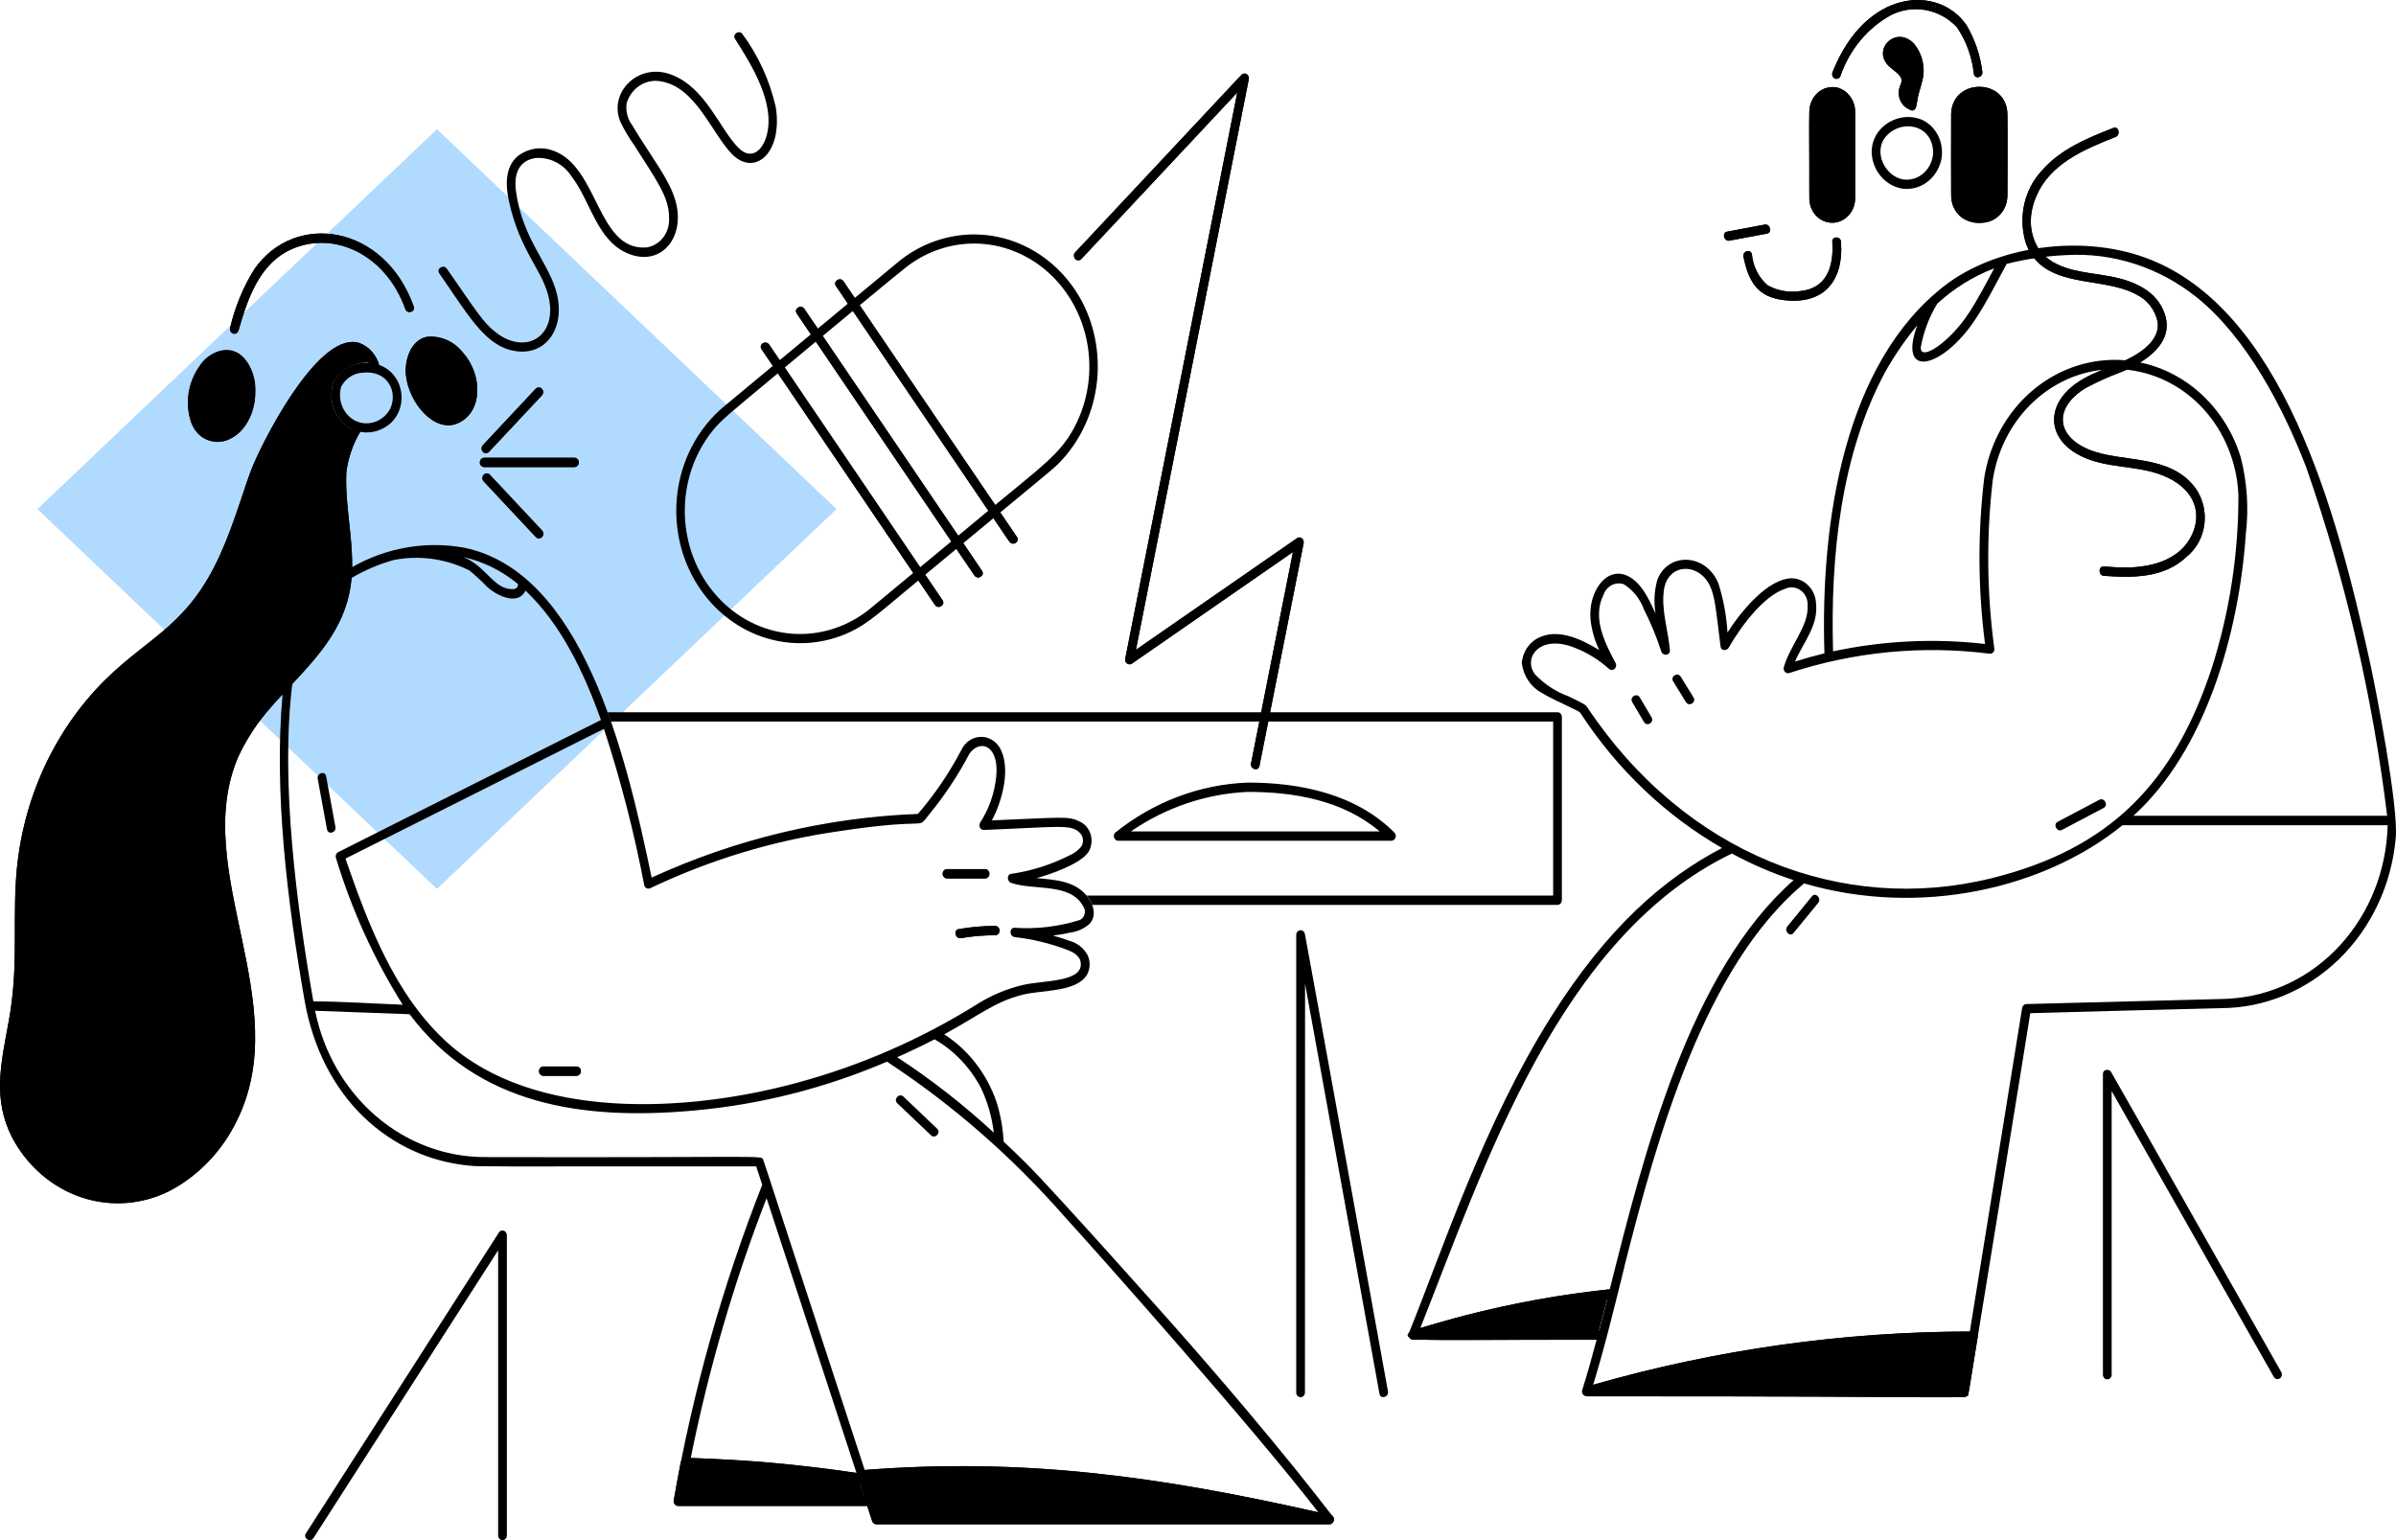
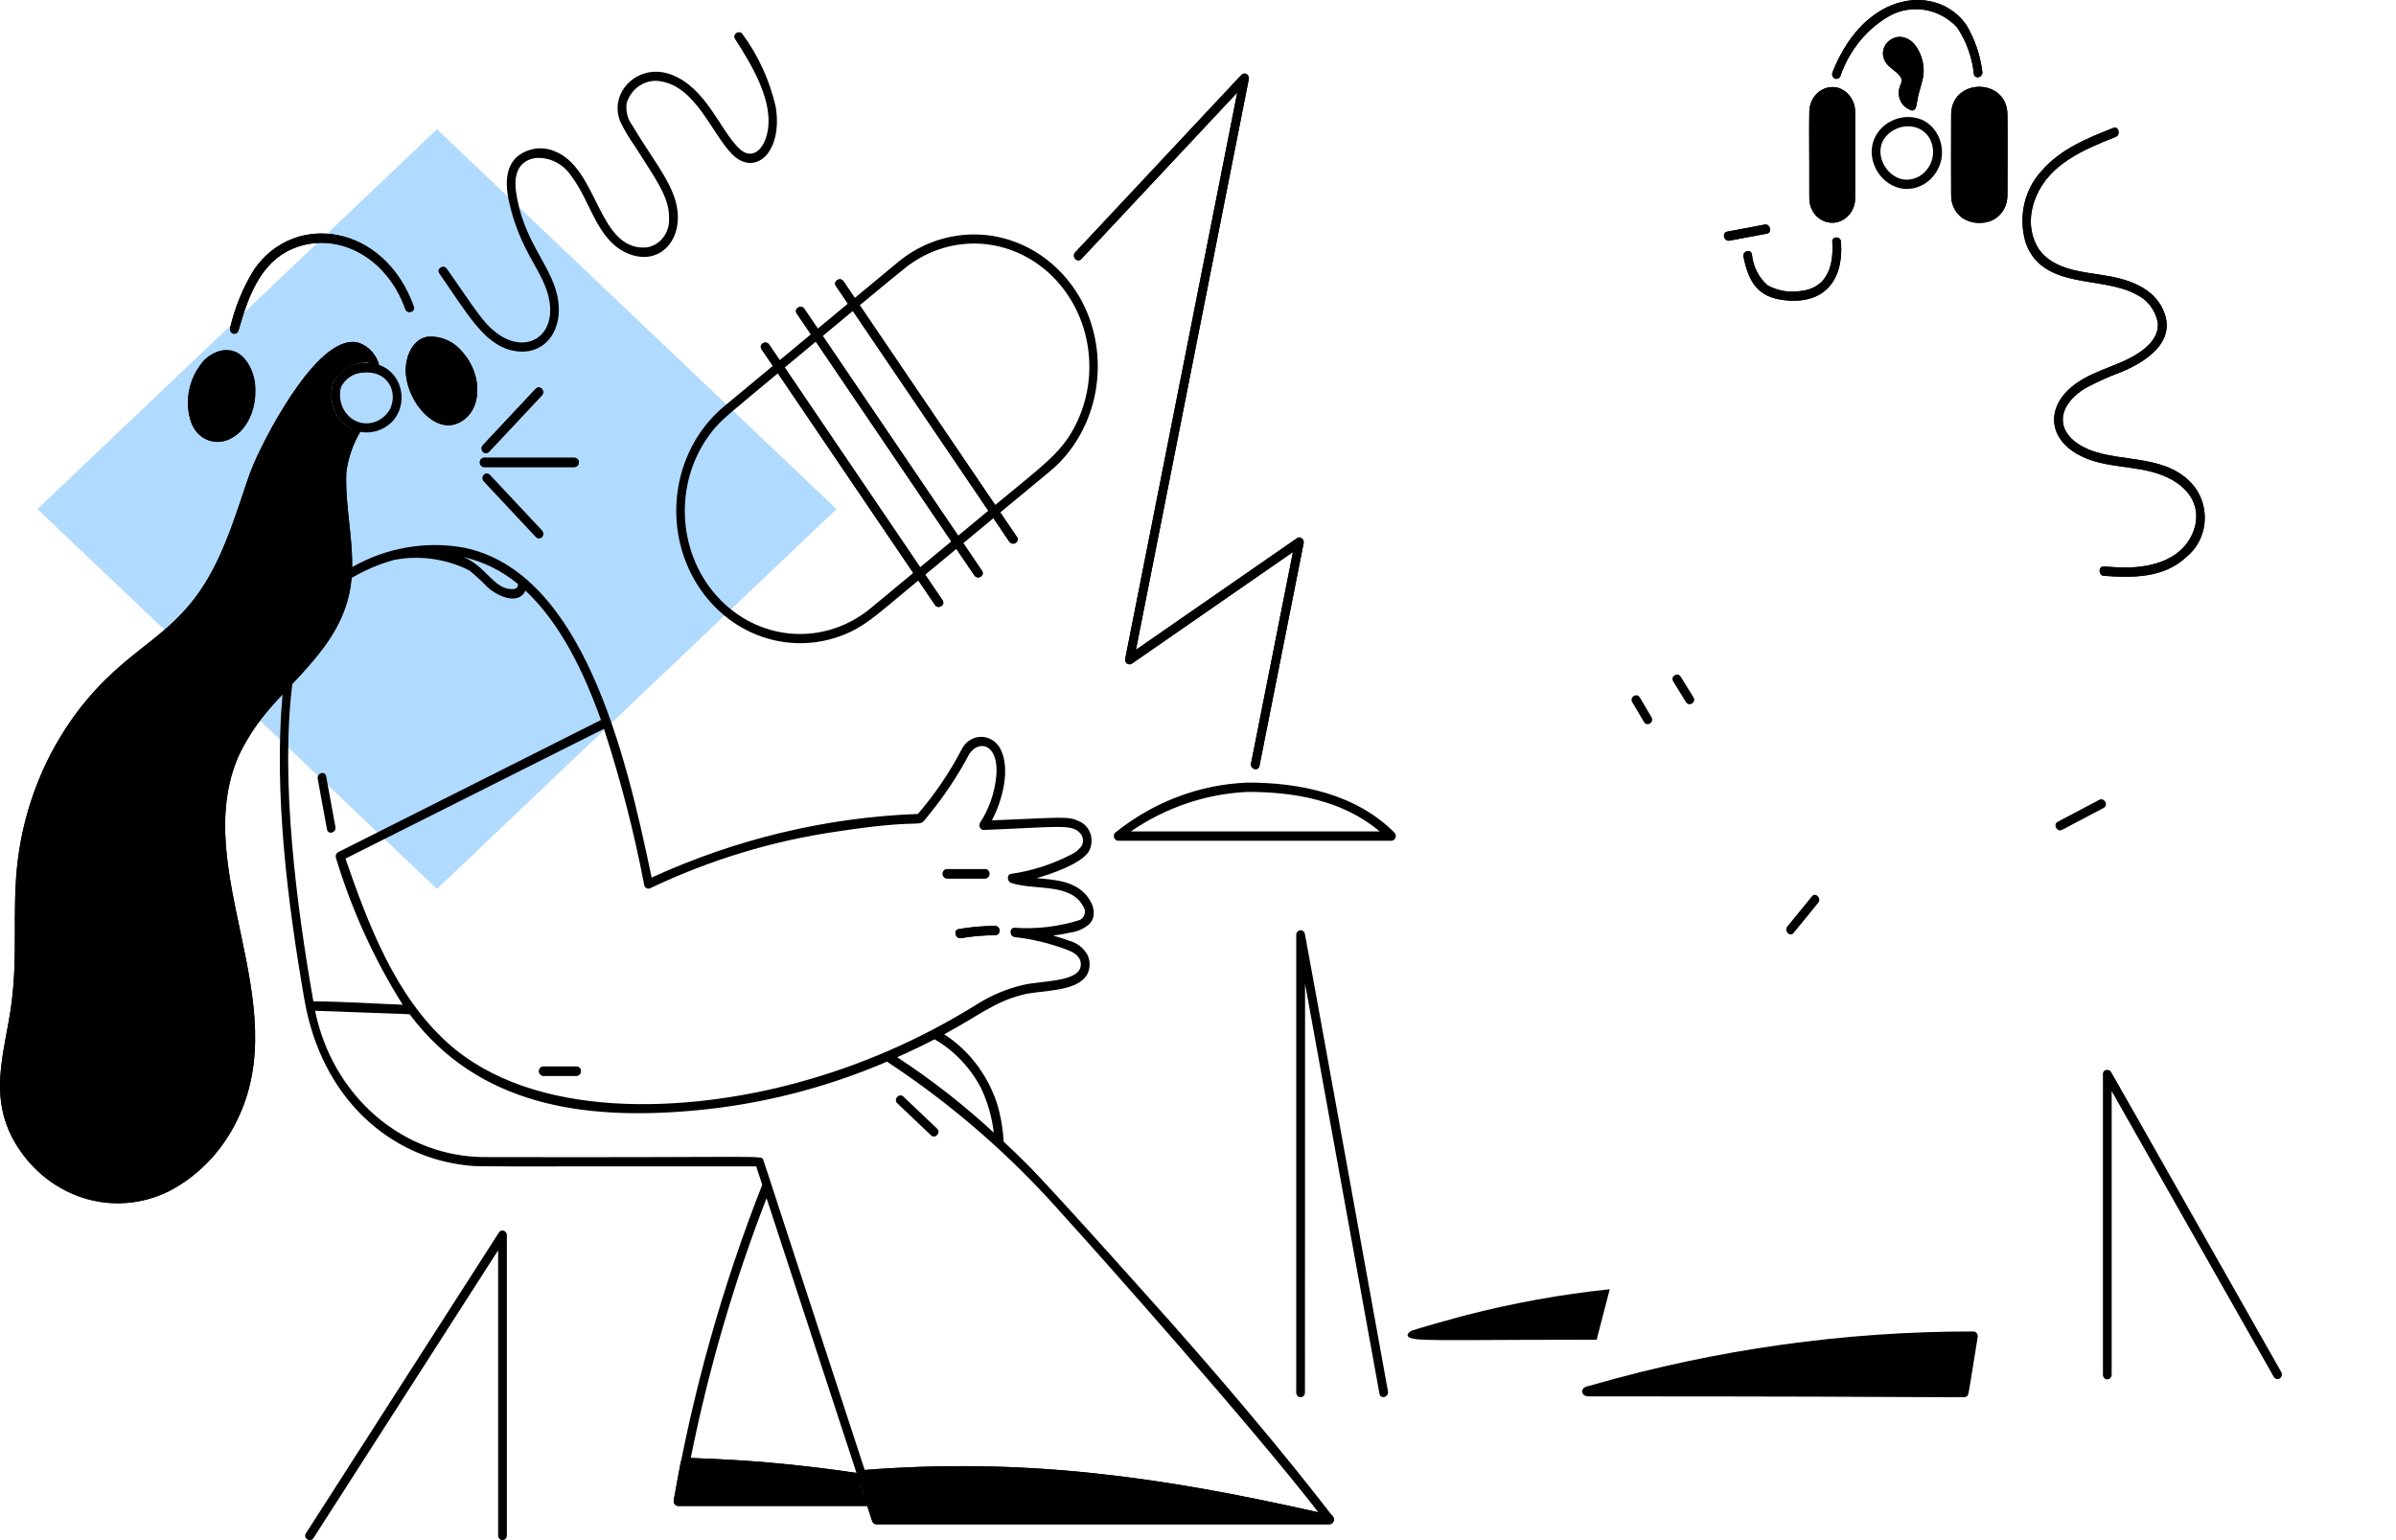
<svg xmlns="http://www.w3.org/2000/svg" width="280.0" height="180.0" viewBox="0.0 0.0 280.0 180.0" fill="none">
  <path d="M4.373 59.498L51.063 15.104L97.753 59.498L51.063 103.892L4.373 59.498Z" fill="#B1DAFF" />
  <path d="M146.196 89.214C146.06 89.899 147.045 90.192 147.181 89.504L152.34 63.494C152.364 63.39 152.359 63.281 152.325 63.18C152.291 63.079 152.232 62.991 152.153 62.926C152.073 62.861 151.977 62.821 151.877 62.813C151.778 62.805 151.678 62.827 151.59 62.879L132.744 75.942L145.932 9.272C145.959 9.157 145.95 9.036 145.906 8.927C145.863 8.818 145.788 8.727 145.692 8.668C145.596 8.608 145.484 8.583 145.375 8.596C145.264 8.61 145.161 8.661 145.08 8.742L125.649 29.492C125.553 29.594 125.499 29.732 125.499 29.877C125.499 30.021 125.552 30.16 125.648 30.262C125.744 30.364 125.873 30.422 126.009 30.422C126.144 30.422 126.274 30.365 126.37 30.263L144.586 10.813L131.498 76.96C131.474 77.064 131.479 77.173 131.512 77.274C131.545 77.375 131.605 77.464 131.684 77.529C131.763 77.594 131.859 77.633 131.959 77.642C132.059 77.65 132.159 77.627 132.247 77.576L151.092 64.515L146.196 89.214Z" fill="black" />
  <path d="M89.879 40.267C89.497 39.705 88.611 40.248 88.995 40.818L109.257 70.695C109.641 71.258 110.525 70.715 110.142 70.145L89.879 40.267Z" fill="black" />
  <path d="M93.99 36.088C93.61 35.526 92.722 36.069 93.106 36.639L113.87 67.254C114.252 67.816 115.137 67.273 114.754 66.703L93.99 36.088Z" fill="black" />
  <path d="M98.57 32.88C98.189 32.317 97.303 32.86 97.686 33.429L117.95 63.302C118.332 63.864 119.218 63.321 118.835 62.751L98.57 32.88Z" fill="black" />
  <path d="M214.716 10.239C214.322 10.15 213.915 10.155 213.523 10.254C213.132 10.354 212.767 10.545 212.453 10.814C212.139 11.083 211.885 11.424 211.71 11.81C211.535 12.197 211.443 12.621 211.44 13.05C211.399 15.18 211.44 17.315 211.44 19.447C211.44 23.142 211.361 23.633 211.703 24.407C211.969 25 212.42 25.477 212.978 25.756C213.535 26.036 214.166 26.102 214.764 25.943C215.363 25.784 215.89 25.409 216.26 24.883C216.629 24.356 216.818 23.71 216.793 23.052V13.282C216.834 12.595 216.648 11.915 216.269 11.36C215.889 10.804 215.341 10.408 214.716 10.239Z" fill="black" />
  <path d="M234.588 13.339C234.507 9.065 228.092 9.089 228.011 13.339C227.989 14.576 228.011 22.698 228.011 22.86C228.092 27.11 234.563 27.152 234.588 22.78C234.593 21.839 234.629 15.544 234.588 13.339Z" fill="black" />
  <path d="M230.667 8.643C230.799 9.329 231.784 9.039 231.651 8.353C231.407 6.428 230.777 4.582 229.806 2.939C226.524 -1.825 218.034 -1.329 214.172 8.393C214.108 8.518 214.09 8.666 214.124 8.804C214.158 8.943 214.241 9.062 214.354 9.139C214.471 9.211 214.611 9.231 214.741 9.194C214.872 9.158 214.984 9.068 215.053 8.943C216.111 5.826 218.239 3.255 221.005 1.749C222.267 1.123 223.678 0.923 225.05 1.176C226.421 1.43 227.687 2.123 228.679 3.166C229.776 4.776 230.46 6.664 230.667 8.643Z" fill="black" />
  <path d="M223.646 5.077C221.682 3.055 218.998 5.454 220.463 7.422C220.905 8.021 221.62 8.316 222.051 8.922C222.379 9.395 222.175 9.683 222.001 10.161C221.83 10.671 221.852 11.232 222.064 11.723C222.276 12.215 222.661 12.598 223.136 12.789C223.196 12.842 223.267 12.879 223.342 12.896C223.419 12.913 223.498 12.91 223.572 12.887C223.647 12.865 223.716 12.823 223.772 12.766C223.828 12.709 223.871 12.638 223.896 12.56C223.974 12.363 224.01 11.872 224.191 11.038C224.431 10.286 224.629 9.518 224.781 8.74C224.841 8.079 224.772 7.411 224.576 6.781C224.38 6.15 224.063 5.57 223.646 5.077Z" fill="black" />
  <path d="M171.23 153.733C170.658 153.879 165.095 155.389 164.819 155.603C164.001 156.232 164.856 156.481 165.869 156.547C168.089 156.704 173.665 156.575 186.586 156.575C186.684 156.212 188.023 151.049 188.117 150.675C182.429 151.273 176.786 152.294 171.23 153.733Z" fill="black" />
  <path d="M208.441 35.073C212.923 35.623 215.462 33.09 215.143 28.273C215.097 27.577 214.075 27.572 214.121 28.273C214.327 31.375 213.325 33.715 210.403 34.016C209.091 34.227 207.751 33.993 206.571 33.348C206.055 32.905 205.626 32.357 205.31 31.736C204.995 31.114 204.797 30.432 204.731 29.728C204.584 29.044 203.605 29.333 203.746 30.018C204.374 33.089 205.495 34.711 208.441 35.073Z" fill="black" />
  <path d="M206.225 26.248L201.833 27.073C201.188 27.194 201.462 28.245 202.106 28.124L206.496 27.299C207.141 27.178 206.869 26.127 206.225 26.248Z" fill="black" />
  <path d="M249.684 34.434C250.307 34.727 250.857 35.174 251.287 35.738C251.718 36.303 252.017 36.968 252.159 37.679C252.352 39.411 250.86 40.689 249.598 41.457C247.03 43.018 243.949 43.412 241.704 45.566C239.082 48.084 239.532 51.56 243.299 53.352C246.248 54.756 249.579 54.358 252.586 55.502C256.173 56.865 257.182 59.476 256.419 61.817C255.269 65.347 251.554 66.32 248.432 66.323C247.57 66.323 246.709 66.269 245.85 66.206C245.194 66.157 245.197 67.248 245.85 67.295C249.149 67.541 252.868 67.585 255.497 65.092C256.069 64.636 256.551 64.062 256.913 63.405C257.274 62.747 257.51 62.019 257.604 61.263C257.698 60.508 257.651 59.739 257.464 59.004C257.277 58.268 256.952 57.579 256.513 56.978C253.446 52.964 247.931 54.145 244.075 52.526C240.219 50.907 240.033 47.62 243.699 45.365C245.245 44.553 246.836 43.839 248.462 43.229C251.287 41.934 254.02 39.807 252.971 36.69C252.038 33.919 249.253 32.827 246.78 32.335C243.815 31.744 240.027 31.788 238.186 28.987C237.665 28.102 237.369 27.089 237.323 26.046C237.276 25.003 237.484 23.964 237.923 23.031C239.502 19.142 243.574 17.447 247.238 15.999C247.848 15.758 247.585 14.706 246.967 14.95C243.972 16.131 240.805 17.398 238.588 19.967C237.481 21.144 236.74 22.656 236.464 24.298C236.19 25.94 236.395 27.633 237.052 29.146C239.434 33.803 245.795 32.262 249.684 34.434Z" fill="black" />
  <path d="M230.617 155.613C215.609 155.595 200.665 157.688 186.168 161.84C185.812 161.942 185.56 161.997 185.378 162.057C184.681 162.269 184.706 163.196 185.658 163.198C231.296 163.198 229.426 163.415 229.782 163.222C230.086 163.064 229.947 163.483 231.109 156.296C231.127 156.216 231.128 156.133 231.112 156.051C231.096 155.971 231.063 155.895 231.016 155.829C230.969 155.764 230.908 155.711 230.839 155.673C230.77 155.635 230.695 155.615 230.617 155.613Z" fill="black" />
  <path d="M100.09 172.145C95.579 171.489 91.052 170.968 86.503 170.674C86.127 170.65 80.24 170.305 79.883 170.408C79.527 170.51 79.633 170.445 78.742 175.312C78.723 175.392 78.721 175.477 78.737 175.559C78.753 175.641 78.786 175.716 78.833 175.782C78.88 175.849 78.941 175.904 79.01 175.941C79.08 175.979 79.157 176 79.235 176.001H101.346L100.09 172.145Z" fill="black" />
  <path d="M42 40.087C37.562 38.639 31.44 50.044 29.603 54.312C28.641 56.544 27.519 60.864 25.729 64.811C21.948 73.153 17.474 74.332 12.246 79.494C6.026 85.687 2.296 94.212 1.837 103.279C1.534 108.822 2.132 113.337 0.993 119.49C0.085 124.429 -0.863 128.448 1.408 132.928C3.176 136.267 6.064 138.768 9.491 139.922C12.917 141.077 16.627 140.802 19.87 139.151C23.21 137.382 25.938 134.528 27.662 130.998C34.544 117.148 22.215 101.741 27.809 88.503C31.113 80.678 40.274 76.918 41.085 67.553C41.44 63.44 40.279 59.303 40.476 55.162C40.7 53.491 41.252 51.889 42.098 50.462C41.507 50.351 40.947 50.102 40.458 49.733C39.968 49.365 39.56 48.885 39.263 48.329C38.967 47.773 38.788 47.154 38.741 46.517C38.694 45.879 38.779 45.237 38.99 44.639C39.541 43.718 40.364 43.021 41.329 42.658C42.294 42.296 43.345 42.289 44.315 42.638C44.142 42.05 43.843 41.512 43.441 41.069C43.039 40.626 42.546 40.29 42 40.087Z" fill="black" />
  <path d="M27.808 41.264C24.822 39.512 20.805 44.319 22.257 49.091C22.397 49.611 22.647 50.089 22.988 50.49C23.328 50.89 23.75 51.202 24.221 51.401C24.692 51.6 25.2 51.682 25.705 51.639C26.21 51.596 26.699 51.43 27.134 51.154C30.547 49.295 30.632 42.92 27.808 41.264Z" fill="black" />
  <path d="M54.067 41.173C53.552 40.529 52.899 40.029 52.163 39.715C51.427 39.401 50.63 39.284 49.842 39.373C48.026 39.771 47.264 42.031 47.433 43.798C47.75 47.113 50.824 50.695 53.546 49.445C56.472 48.101 56.393 43.757 54.067 41.173Z" fill="black" />
  <path d="M27.877 38.608C28.953 34.809 30.383 30.739 34.09 29.113C39.169 26.89 45.146 29.868 47.357 36.102C47.589 36.752 48.576 36.471 48.342 35.813C44.94 26.237 34.46 24.638 29.712 31.474C28.412 33.566 27.457 35.88 26.89 38.317C26.853 38.457 26.871 38.606 26.938 38.732C27.005 38.858 27.116 38.951 27.247 38.99C27.378 39.028 27.518 39.01 27.636 38.938C27.754 38.867 27.841 38.748 27.877 38.608Z" fill="black" />
  <path d="M67.127 53.498H56.58C56.445 53.498 56.315 53.556 56.22 53.658C56.124 53.76 56.07 53.898 56.07 54.043C56.07 54.187 56.124 54.326 56.22 54.428C56.315 54.53 56.445 54.587 56.58 54.587H67.127C67.263 54.587 67.392 54.53 67.488 54.428C67.584 54.326 67.638 54.187 67.638 54.043C67.638 53.898 67.584 53.76 67.488 53.658C67.392 53.556 67.263 53.498 67.127 53.498Z" fill="black" />
-   <path d="M56.502 56.235L62.622 62.77C62.72 62.863 62.847 62.913 62.977 62.909C63.108 62.905 63.233 62.848 63.325 62.749C63.418 62.65 63.471 62.517 63.475 62.378C63.478 62.238 63.432 62.102 63.344 61.998L57.224 55.464C57.127 55.37 56.999 55.321 56.869 55.324C56.738 55.328 56.614 55.385 56.521 55.484C56.428 55.583 56.375 55.716 56.371 55.855C56.368 55.995 56.414 56.131 56.502 56.235Z" fill="black" />
  <path d="M57.129 52.816L63.328 46.206C63.415 46.102 63.462 45.966 63.458 45.826C63.455 45.687 63.401 45.554 63.309 45.455C63.216 45.356 63.092 45.299 62.961 45.295C62.83 45.291 62.703 45.341 62.605 45.434L56.414 52.045C56.336 52.149 56.296 52.281 56.302 52.415C56.309 52.549 56.361 52.675 56.45 52.771C56.538 52.866 56.656 52.923 56.781 52.931C56.907 52.94 57.03 52.899 57.129 52.816Z" fill="black" />
  <path d="M67.377 124.639H63.485C63.354 124.647 63.231 124.706 63.141 124.809C63.051 124.909 63.001 125.045 63.001 125.183C63.001 125.323 63.051 125.459 63.141 125.559C63.231 125.662 63.354 125.722 63.485 125.729H67.377C67.507 125.722 67.63 125.662 67.72 125.559C67.811 125.459 67.861 125.323 67.861 125.183C67.861 125.045 67.811 124.909 67.72 124.809C67.63 124.706 67.507 124.647 67.377 124.639Z" fill="black" />
  <path d="M155.707 177.16C155.577 177.061 155.549 177.086 154.07 176.751C135.426 172.525 119.54 170.32 100.694 171.822C100.615 171.82 100.537 171.839 100.466 171.877C100.395 171.913 100.333 171.968 100.285 172.034C100.237 172.102 100.205 172.179 100.19 172.263C100.176 172.344 100.18 172.431 100.201 172.511L101.914 177.748C101.947 177.861 102.011 177.962 102.1 178.032C102.188 178.105 102.296 178.144 102.407 178.147H155.39C155.494 178.139 155.593 178.098 155.676 178.031C155.758 177.963 155.82 177.872 155.854 177.766C155.888 177.661 155.892 177.548 155.866 177.439C155.839 177.332 155.785 177.234 155.707 177.16Z" fill="black" />
  <path d="M115.124 101.574H110.658C110.527 101.582 110.404 101.642 110.314 101.744C110.224 101.845 110.174 101.98 110.174 102.119C110.174 102.259 110.224 102.394 110.314 102.495C110.404 102.597 110.527 102.657 110.658 102.665H115.124C115.255 102.657 115.378 102.597 115.468 102.495C115.558 102.394 115.608 102.259 115.608 102.119C115.608 101.98 115.558 101.845 115.468 101.744C115.378 101.642 115.255 101.582 115.124 101.574Z" fill="black" />
  <path d="M116.293 108.215C114.861 108.215 113.431 108.339 112.018 108.589C111.371 108.703 111.645 109.753 112.289 109.641C113.615 109.411 114.956 109.298 116.299 109.304C116.434 109.302 116.564 109.244 116.659 109.142C116.754 109.04 116.807 108.901 116.806 108.756C116.805 108.611 116.751 108.473 116.654 108.372C116.558 108.27 116.428 108.213 116.293 108.215Z" fill="black" />
  <path d="M146.202 89.222C146.066 89.907 147.049 90.2 147.186 89.512L152.346 63.502C152.433 63.064 151.992 62.611 151.597 62.887L132.749 75.95L145.932 9.277C145.958 9.162 145.95 9.04 145.907 8.931C145.863 8.821 145.787 8.73 145.692 8.67C145.596 8.611 145.484 8.586 145.373 8.599C145.263 8.613 145.16 8.665 145.078 8.747L125.653 29.494C125.557 29.596 125.504 29.734 125.504 29.879C125.504 30.023 125.558 30.162 125.654 30.264C125.749 30.366 125.879 30.423 126.015 30.423C126.15 30.423 126.28 30.365 126.375 30.263L144.592 10.813L131.502 76.962C131.479 77.066 131.484 77.175 131.517 77.276C131.55 77.377 131.61 77.465 131.69 77.53C131.769 77.595 131.865 77.635 131.965 77.643C132.064 77.651 132.165 77.628 132.252 77.577L151.099 64.514L146.202 89.222Z" fill="black" />
  <path d="M130.66 98.26H162.614C162.714 98.257 162.811 98.224 162.892 98.164C162.975 98.103 163.04 98.019 163.078 97.92C163.116 97.823 163.127 97.714 163.108 97.608C163.09 97.505 163.044 97.407 162.975 97.33C158.507 92.817 151.959 91.45 145.784 91.464C140.184 91.678 134.78 93.726 130.306 97.33C130.238 97.407 130.192 97.503 130.173 97.607C130.155 97.711 130.165 97.818 130.202 97.917C130.239 98.014 130.302 98.1 130.384 98.161C130.465 98.221 130.561 98.255 130.66 98.26ZM145.784 92.553C151.226 92.542 156.928 93.527 161.228 97.169H132.158C136.236 94.368 140.94 92.773 145.786 92.553H145.784Z" fill="black" />
  <path d="M126.506 35.35C125.469 33.368 124.037 31.652 122.312 30.325C120.586 28.998 118.609 28.091 116.519 27.669C114.429 27.247 112.278 27.319 110.218 27.882C108.157 28.444 106.237 29.482 104.594 30.923L99.893 34.82C98.24 32.38 98.587 32.895 98.573 32.876C98.193 32.314 97.307 32.857 97.689 33.427L99.085 35.486L95.569 38.404L93.996 36.091C93.615 35.53 92.729 36.072 93.112 36.642L94.76 39.072L91.118 42.093C89.201 39.269 90.24 40.793 89.916 40.324C89.458 39.666 88.628 40.275 88.998 40.821L90.314 42.76C87.503 45.093 85.22 46.987 84.592 47.516C81.809 49.84 79.918 53.168 79.272 56.876C78.627 60.584 79.272 64.415 81.087 67.651C82.902 70.886 85.761 73.302 89.128 74.445C92.494 75.587 96.135 75.378 99.367 73.855C101.458 72.878 103.052 71.37 107.318 67.837L109.262 70.698C109.644 71.261 110.53 70.719 110.147 70.149L108.123 67.168L111.762 64.151C112.784 65.658 113.863 67.24 113.875 67.257C114.256 67.819 115.142 67.276 114.759 66.707L112.573 63.482L116.093 60.561C117.911 63.255 117.569 62.748 117.925 63.255C118.382 63.913 119.212 63.304 118.842 62.758L116.893 59.893C122.79 55.005 123.085 54.8 123.779 54.098C126.098 51.726 127.622 48.606 128.115 45.217C128.608 41.829 128.042 38.361 126.506 35.35ZM101.794 71.047C99.163 73.242 95.863 74.316 92.532 74.06C89.202 73.804 86.08 72.237 83.77 69.663C81.46 67.088 80.128 63.69 80.032 60.126C79.936 56.563 81.082 53.088 83.249 50.376C84.329 49.032 85.099 48.464 90.905 43.627L106.722 66.962C104.274 68.995 102.284 70.652 101.794 71.047ZM107.53 66.294L91.707 42.952L95.345 39.924L111.17 63.276L107.53 66.294ZM111.976 62.607L96.15 39.261L99.667 36.342L115.496 59.685L111.976 62.607ZM116.301 59.018L100.472 35.673C103.156 33.449 105.312 31.675 105.901 31.219C108.411 29.268 111.475 28.302 114.575 28.485C117.675 28.669 120.62 29.989 122.913 32.224C125.206 34.458 126.706 37.47 127.159 40.749C127.613 44.028 126.991 47.374 125.4 50.22C123.782 53.119 121.644 54.585 116.304 59.018H116.301Z" fill="black" />
  <path d="M162.199 162.605C161.876 160.83 152.655 109.88 152.498 109.187C152.48 109.052 152.415 108.929 152.316 108.843C152.218 108.756 152.092 108.712 151.965 108.718C151.839 108.725 151.718 108.781 151.628 108.879C151.536 108.975 151.483 109.102 151.478 109.239V162.751C151.478 162.896 151.531 163.035 151.626 163.137C151.722 163.238 151.852 163.296 151.988 163.296C152.123 163.296 152.253 163.238 152.349 163.137C152.445 163.035 152.498 162.896 152.498 162.751C152.498 162.751 152.506 115.255 152.511 114.978L161.208 162.896C161.339 163.582 162.322 163.291 162.199 162.605Z" fill="black" />
  <path d="M266.608 160.384C247.79 127.183 246.783 125.387 246.671 125.228C246.475 124.95 245.751 124.914 245.751 125.543V160.665C245.751 160.809 245.804 160.948 245.9 161.05C245.996 161.152 246.125 161.209 246.261 161.209C246.397 161.209 246.526 161.152 246.622 161.05C246.718 160.948 246.771 160.809 246.771 160.665V127.52L265.726 160.935C265.799 161.052 265.909 161.134 266.037 161.165C266.164 161.196 266.298 161.174 266.41 161.105C266.524 161.034 266.606 160.919 266.643 160.786C266.68 160.652 266.667 160.509 266.608 160.384Z" fill="black" />
  <path d="M218.849 18.732C219.067 19.613 219.531 20.404 220.178 20.999C220.826 21.595 221.626 21.967 222.475 22.068C223.446 22.153 224.413 21.872 225.211 21.273C226.007 20.674 226.582 19.796 226.834 18.791C227.046 17.866 226.955 16.892 226.573 16.03C226.193 15.169 225.546 14.474 224.742 14.062C221.762 12.681 218.014 15.192 218.849 18.732ZM220.482 15.847C222.317 13.889 225.858 14.588 225.91 17.823C225.893 18.277 225.789 18.722 225.605 19.131C225.419 19.54 225.158 19.903 224.835 20.199C224.514 20.495 224.138 20.717 223.731 20.852C223.326 20.986 222.898 21.029 222.475 20.979C220.31 20.686 218.772 17.672 220.482 15.847Z" fill="black" />
  <path d="M211.443 13.048C211.404 15.152 211.443 15.45 211.443 22.916C211.411 23.307 211.454 23.701 211.569 24.073C211.684 24.445 211.869 24.788 212.114 25.081C212.359 25.373 212.657 25.609 212.991 25.774C213.324 25.938 213.686 26.028 214.053 26.037C214.42 26.046 214.785 25.975 215.126 25.827C215.466 25.679 215.774 25.459 216.031 25.179C216.289 24.899 216.489 24.565 216.62 24.199C216.752 23.833 216.812 23.442 216.796 23.05V13.28C216.837 12.594 216.653 11.914 216.273 11.358C215.894 10.802 215.345 10.406 214.72 10.237C214.327 10.148 213.92 10.153 213.528 10.252C213.137 10.352 212.77 10.543 212.458 10.812C212.144 11.081 211.89 11.421 211.715 11.808C211.539 12.195 211.446 12.618 211.443 13.048ZM215.776 13.169V23.176C215.776 23.609 215.625 24.026 215.356 24.349C215.087 24.672 214.716 24.878 214.314 24.928C213.911 24.979 213.506 24.87 213.173 24.622C212.841 24.375 212.605 24.006 212.511 23.585C212.433 23.248 212.462 13.184 212.465 13.026C212.465 12.787 212.509 12.55 212.596 12.33C212.683 12.11 212.811 11.911 212.972 11.745C213.134 11.579 213.324 11.45 213.534 11.365C213.743 11.28 213.967 11.242 214.191 11.251C214.414 11.261 214.633 11.319 214.835 11.421C215.039 11.524 215.219 11.67 215.367 11.849C215.515 12.028 215.627 12.238 215.698 12.464C215.768 12.691 215.795 12.931 215.776 13.169Z" fill="black" />
  <path d="M228.017 22.865C228.02 23.364 228.132 23.856 228.344 24.302C228.557 24.747 228.863 25.133 229.239 25.43C229.948 25.917 230.791 26.131 231.63 26.038C232.025 26.032 232.414 25.944 232.778 25.778C233.141 25.611 233.468 25.37 233.744 25.068C234.02 24.766 234.236 24.408 234.382 24.016C234.528 23.625 234.599 23.206 234.593 22.784C234.593 21.84 234.634 15.544 234.593 13.341C234.513 9.066 228.097 9.092 228.017 13.341C227.993 14.58 228.014 22.703 228.017 22.865ZM229.037 20.729V13.206C229.185 10.497 233.424 10.609 233.567 13.206C233.576 13.363 233.583 22.983 233.543 23.227C233.462 23.707 233.226 24.143 232.877 24.458C232.526 24.772 232.084 24.946 231.627 24.948C231.045 25.025 230.454 24.912 229.933 24.624C228.817 23.867 229.037 22.698 229.037 20.729Z" fill="black" />
  <path d="M229.808 2.941C226.526 -1.822 218.037 -1.326 214.173 8.396C214.11 8.522 214.094 8.669 214.128 8.807C214.162 8.946 214.243 9.065 214.356 9.142C214.473 9.214 214.613 9.234 214.744 9.198C214.874 9.161 214.986 9.071 215.055 8.947C216.113 5.829 218.242 3.257 221.009 1.752C222.271 1.126 223.681 0.926 225.054 1.18C226.425 1.433 227.691 2.127 228.683 3.169C229.778 4.778 230.462 6.663 230.67 8.64C230.803 9.326 231.787 9.036 231.653 8.35C231.408 6.427 230.779 4.582 229.808 2.941Z" fill="black" />
  <path d="M224.005 12.079C224.251 10.45 224.695 9.627 224.778 8.745C224.84 8.084 224.772 7.417 224.577 6.786C224.384 6.155 224.069 5.574 223.652 5.081C221.688 3.06 219.004 5.459 220.469 7.428C220.911 8.026 221.626 8.322 222.057 8.928C222.598 9.69 221.669 10.014 221.934 11.309C222.008 11.643 222.155 11.953 222.366 12.212C222.577 12.47 222.844 12.671 223.143 12.795C223.705 13.14 223.912 12.693 224.005 12.079ZM223.68 9.074C223.441 9.848 223.243 10.636 223.09 11.435C222.515 10.587 223.497 10.201 223.237 9.055C222.913 7.596 221.213 7.275 221.076 6.339C221.001 5.83 221.498 5.423 221.933 5.394C223.268 5.297 224.085 7.732 223.68 9.074Z" fill="black" />
  <path d="M206.571 33.35C206.055 32.907 205.626 32.359 205.311 31.738C204.995 31.116 204.798 30.434 204.731 29.73C204.591 29.046 203.607 29.335 203.748 30.02C204.381 33.088 205.501 34.71 208.446 35.072C212.923 35.622 215.467 33.094 215.147 28.272C215.102 27.576 214.08 27.571 214.127 28.272C214.334 31.374 213.331 33.714 210.408 34.015C209.096 34.228 207.753 33.995 206.571 33.35Z" fill="black" />
  <path d="M206.223 26.251L201.832 27.076C201.186 27.197 201.459 28.248 202.103 28.127L206.494 27.302C207.146 27.18 206.872 26.13 206.223 26.251Z" fill="black" />
  <path d="M249.689 34.438C250.312 34.73 250.862 35.177 251.293 35.742C251.723 36.306 252.021 36.971 252.162 37.683C252.357 39.414 250.864 40.692 249.603 41.46C247.081 42.993 243.947 43.423 241.708 45.568C239.086 48.086 239.543 51.566 243.305 53.356C246.253 54.76 249.583 54.361 252.591 55.506C256.179 56.869 257.189 59.48 256.424 61.82C255.276 65.35 251.56 66.323 248.439 66.326C247.577 66.326 246.714 66.273 245.855 66.21C245.199 66.161 245.202 67.25 245.855 67.299C249.155 67.544 252.874 67.588 255.503 65.095C256.075 64.639 256.557 64.066 256.918 63.408C257.28 62.751 257.515 62.023 257.611 61.267C257.705 60.511 257.656 59.743 257.469 59.007C257.282 58.271 256.959 57.582 256.518 56.982C253.452 52.967 247.938 54.149 244.081 52.529C240.225 50.91 240.04 47.624 243.704 45.368C245.025 44.644 246.396 44.027 247.805 43.524C250.889 42.246 254.101 40.031 252.976 36.693C252.045 33.923 249.259 32.831 246.785 32.338C244.426 31.866 241.782 31.833 239.678 30.481C237.193 28.883 236.801 25.808 237.929 23.035C239.507 19.146 243.577 17.451 247.242 16.003C247.854 15.762 247.588 14.707 246.971 14.951C243.977 16.135 240.809 17.402 238.593 19.969C237.613 21.045 236.919 22.381 236.583 23.838C236.245 25.295 236.278 26.822 236.677 28.262C238.652 33.98 245.595 32.152 249.689 34.438Z" fill="black" />
-   <path d="M276.878 77.038C273.046 59.627 266.698 36.078 250.849 30.167C243.14 27.293 233.184 28.824 227.309 33.344C215.551 42.393 212.707 60.887 213.205 76.359C212.036 76.642 210.891 76.961 209.772 77.317C210.714 75.085 212.517 73.132 212.225 70.534C212.193 69.744 211.879 68.998 211.345 68.449C210.813 67.9 210.102 67.59 209.362 67.584C206.553 67.657 203.466 71.439 201.877 73.922C201.762 71.962 201.402 70.027 200.81 68.168C199.277 64.536 194.778 64.586 193.657 67.844C193.314 69.097 193.251 70.42 193.475 71.705C192.693 70.025 191.8 68.05 190.189 67.298C187.676 66.135 185.554 69.24 185.877 72.471C186.023 73.694 186.365 74.882 186.888 75.981C184.851 74.706 182.171 73.489 179.996 74.448C179.407 74.687 178.893 75.097 178.511 75.632C178.129 76.167 177.895 76.805 177.836 77.475C177.924 78.213 178.181 78.917 178.583 79.524C178.986 80.132 179.522 80.625 180.144 80.961C180.88 81.401 181.641 81.794 182.42 82.138C184.43 83.145 184.54 83.101 184.726 83.388C188.999 89.937 194.654 95.322 201.236 99.108C194.508 102.625 187.866 108.349 181.279 118.808C173.381 131.352 168.551 146.143 164.662 155.764C164.616 155.856 164.596 155.958 164.6 156.06C164.606 156.162 164.639 156.263 164.693 156.347C164.748 156.432 164.824 156.499 164.911 156.54C165 156.583 165.097 156.597 165.193 156.584H186.58C186.041 158.596 185.532 160.473 184.897 162.471C184.876 162.556 184.875 162.644 184.892 162.73C184.912 162.815 184.948 162.896 185 162.963C185.053 163.029 185.119 163.083 185.195 163.117C185.271 163.152 185.352 163.166 185.435 163.16C231.639 163.16 229.918 163.632 230.038 162.888C230.038 162.888 237.212 118.898 237.261 118.413C239.065 118.366 257.527 117.854 259.496 117.823C264.61 117.823 269.539 115.788 273.324 112.117C277.11 108.445 279.477 103.401 279.968 97.966C280.315 94.277 277.68 80.669 276.878 77.038ZM224.47 40.562C224.799 38.752 225.453 37.027 226.398 35.483C228.357 33.687 230.61 32.29 233.042 31.363C232.09 33.141 231.16 34.935 230.06 36.616C227.89 39.945 224.352 42.367 224.47 40.562ZM220.307 43.474C221.394 41.535 222.65 39.709 224.057 38.022C221.715 44.412 226.982 43.03 230.714 37.512C232.143 35.4 233.271 33.083 234.504 30.84C236.785 30.264 239.112 29.92 241.453 29.814C246.944 29.493 252.364 31.255 256.756 34.788C262.505 39.431 266.779 47.527 269.509 54.618C274.095 67.766 277.269 81.427 278.967 95.34H249.313C257.68 87.769 261.653 74.147 262.453 62.373C262.807 59.377 262.602 56.336 261.849 53.425C260.77 49.917 258.62 46.896 255.744 44.843C252.869 42.791 249.432 41.827 245.983 42.104C242.534 42.381 239.272 43.883 236.715 46.372C234.159 48.86 232.458 52.191 231.882 55.832C231.11 62.285 231.14 68.819 231.975 75.263C226.049 74.582 220.06 74.872 214.215 76.126C213.886 64.986 215.141 53.057 220.307 43.474ZM185.494 82.664C185.257 82.308 185.121 82.294 183.32 81.39C181.841 80.862 180.494 79.979 179.382 78.811C177.908 76.875 179.987 74.001 184.152 75.757C185.556 76.314 186.857 77.124 188.003 78.153C188.091 78.242 188.208 78.294 188.33 78.301C188.451 78.307 188.572 78.267 188.668 78.187C188.765 78.108 188.831 77.994 188.856 77.867C188.881 77.739 188.864 77.606 188.805 77.492C187.547 75.158 186.053 72.207 187.379 69.537C187.546 69.043 187.883 68.637 188.321 68.401C188.76 68.165 189.268 68.118 189.738 68.27C190.833 68.949 191.679 70.007 192.135 71.269C192.925 72.831 193.595 74.459 194.141 76.137C194.31 76.688 195.195 76.636 195.143 75.992C194.959 73.692 194.144 71.401 194.431 69.067C194.84 65.762 198.509 65.718 199.809 68.437C200.435 69.745 200.516 71.201 201.072 75.586C201.134 76.079 201.799 76.077 202.005 75.716C203.422 73.234 206.116 69.602 208.639 68.807C208.936 68.672 209.264 68.621 209.585 68.661C209.908 68.7 210.214 68.828 210.477 69.032C210.738 69.236 210.945 69.509 211.08 69.824C211.214 70.139 211.268 70.486 211.239 70.831C211.373 73.138 209.132 75.526 208.456 77.992C208.434 78.085 208.434 78.183 208.457 78.275C208.481 78.368 208.527 78.452 208.59 78.52C208.653 78.588 208.733 78.636 208.818 78.662C208.905 78.686 208.997 78.687 209.084 78.663C216.674 76.167 224.669 75.397 232.556 76.404C232.691 76.404 232.821 76.346 232.917 76.244C233.013 76.141 233.067 76.003 233.067 75.858C232.177 69.316 232.112 62.677 232.875 56.117C233.444 52.346 235.303 48.934 238.092 46.542C240.88 44.149 244.401 42.946 247.973 43.164C251.543 43.382 254.913 45.007 257.428 47.724C259.943 50.44 261.424 54.056 261.586 57.872C261.598 64.712 260.556 71.508 258.5 77.986C254.117 91.374 246.677 99.204 232.703 102.647C215.36 106.922 196.953 99.863 185.494 82.668V82.664ZM165.977 155.22C173.532 136.19 182.171 109.517 202.387 99.753C204.704 101.009 207.119 102.049 209.603 102.864C197.49 113.526 192.146 134.625 188.118 150.687C180.625 151.477 173.213 152.994 165.978 155.22H165.977ZM168.879 155.5C175.096 153.737 181.433 152.503 187.832 151.811C187.521 153.041 187.211 154.274 186.887 155.5H168.879ZM229.125 162.203C223.549 162.203 191.241 162.085 189.325 162.083C202.633 158.539 216.295 156.737 230.01 156.713L229.125 162.203ZM260.497 116.718C259.163 116.787 262.469 116.666 236.813 117.347C236.701 117.349 236.593 117.388 236.505 117.459C236.416 117.531 236.351 117.632 236.32 117.747L230.194 155.626C215.331 155.64 200.534 157.73 186.179 161.844C187.572 157.313 188.702 152.59 189.85 147.978L189.834 147.996C193.666 132.908 199.138 113.01 210.826 103.247C224.411 107.218 238.899 103.867 248.041 96.446H279.025C278.895 101.695 276.914 106.698 273.479 110.455C270.045 114.212 265.409 116.447 260.497 116.713V116.718Z" fill="black" />
  <path d="M245.328 93.475L240.463 96.045C239.874 96.359 240.391 97.304 240.979 96.989L245.844 94.419C246.432 94.104 245.916 93.169 245.328 93.475Z" fill="black" />
  <path d="M191.629 81.512C191.278 80.92 190.395 81.466 190.744 82.061L192.118 84.384C192.468 84.974 193.352 84.428 193.003 83.833L191.629 81.512Z" fill="black" />
  <path d="M196.414 79.088C196.054 78.504 195.17 79.049 195.53 79.637L197.023 82.059C197.383 82.643 198.266 82.099 197.907 81.51L196.414 79.088Z" fill="black" />
  <path d="M211.747 104.753L208.877 108.269C208.447 108.797 209.172 109.569 209.598 109.04L212.474 105.524C212.9 104.999 212.18 104.224 211.747 104.753Z" fill="black" />
  <path d="M58.249 144.131L35.75 179.205C35.377 179.786 36.261 180.332 36.635 179.756L58.212 146.128V179.48C58.219 179.62 58.276 179.751 58.371 179.847C58.466 179.943 58.592 179.996 58.723 179.996C58.854 179.996 58.98 179.943 59.075 179.847C59.17 179.751 59.227 179.62 59.234 179.48V144.359C59.233 144.233 59.193 144.112 59.119 144.014C59.045 143.917 58.942 143.849 58.827 143.822C58.712 143.795 58.592 143.811 58.487 143.868C58.382 143.925 58.298 144.016 58.249 144.131Z" fill="black" />
  <path d="M24.244 51.409C27.18 52.511 29.953 49.283 29.845 45.643C29.872 44.791 29.702 43.946 29.348 43.183C28.994 42.42 28.468 41.762 27.818 41.269C27.01 40.921 26.112 40.888 25.283 41.176C24.454 41.463 23.746 42.054 23.284 42.843C21.401 45.49 21.428 50.35 24.244 51.409ZM23.61 44.327C25.009 41.327 28.063 40.888 28.742 44.857C29.185 47.487 27.624 50.715 25.151 50.501C22.775 50.301 22.542 46.622 23.61 44.333V44.327Z" fill="black" />
  <path d="M47.437 43.802C47.755 47.117 50.828 50.699 53.55 49.449C56.478 48.104 56.397 43.761 54.071 41.177C53.557 40.533 52.904 40.032 52.168 39.719C51.432 39.405 50.635 39.288 49.847 39.377C48.03 39.775 47.268 42.035 47.437 43.802ZM49.57 40.655C51.267 39.577 54.794 42.131 54.765 45.664C54.814 46.139 54.74 46.618 54.551 47.051C54.363 47.484 54.066 47.853 53.695 48.118C53.323 48.383 52.89 48.534 52.444 48.555C51.997 48.575 51.554 48.465 51.162 48.234C48.294 46.484 47.574 41.917 49.57 40.648V40.655Z" fill="black" />
  <path d="M27.881 38.609C28.957 34.812 30.387 30.74 34.096 29.116C39.174 26.893 45.152 29.871 47.363 36.105C47.594 36.755 48.581 36.474 48.348 35.816C44.944 26.24 34.465 24.641 29.718 31.477C28.417 33.568 27.462 35.883 26.895 38.32C26.859 38.459 26.877 38.609 26.944 38.735C27.011 38.861 27.122 38.953 27.253 38.991C27.384 39.029 27.523 39.011 27.641 38.939C27.759 38.868 27.846 38.749 27.881 38.609Z" fill="black" />
  <path d="M73.571 29.704C77.378 31.136 80.148 27.622 78.923 23.426C78.164 20.824 76.122 18.389 73.88 14.639C73.608 14.275 73.41 13.854 73.299 13.404C73.189 12.953 73.168 12.483 73.239 12.023C73.512 11.166 74.064 10.441 74.793 9.979C75.523 9.517 76.383 9.349 77.219 9.505C81.283 10.161 83.115 15.463 85.493 17.96C88.126 20.716 91.493 17.96 90.664 12.541C89.957 9.434 88.634 6.524 86.786 4.009C86.417 3.433 85.531 3.977 85.901 4.56C87.852 7.607 90.568 12.006 89.62 15.734C89.132 17.656 87.782 18.714 86.36 17.338C84.122 15.172 82.54 10.279 78.459 8.724C74.589 7.251 71.054 10.821 72.508 14.256C72.98 15.224 73.528 16.147 74.145 17.015C76.651 20.978 78.226 23.032 78.186 25.464C78.242 26.305 77.989 27.135 77.483 27.781C76.976 28.427 76.254 28.838 75.469 28.927C69.785 29.254 69.953 19.53 64.691 17.625C63.987 17.351 63.231 17.27 62.491 17.387C61.75 17.504 61.049 17.816 60.45 18.295C58.995 19.576 59.08 21.726 59.471 23.508C60.805 29.591 63.567 31.662 64.188 35.076C64.974 39.45 61.355 41.459 58.004 38.892C56.431 37.687 55.715 36.413 52.221 31.407C51.834 30.85 50.948 31.393 51.337 31.956C54.521 36.52 56.512 40.14 59.702 40.927C63.595 41.894 66.07 38.567 65.09 34.402C64.24 30.782 61.06 28.034 60.296 22.327C60.024 20.291 60.665 18.755 62.58 18.47C63.394 18.404 64.21 18.566 64.948 18.941C65.685 19.315 66.319 19.888 66.785 20.604C69.085 23.604 69.769 28.273 73.571 29.704Z" fill="black" />
  <path d="M39.198 96.638L38.113 90.73C37.986 90.043 37.003 90.334 37.128 91.021L38.213 96.927C38.34 97.615 39.325 97.324 39.198 96.638Z" fill="black" />
  <path d="M67.132 53.496H56.586C56.451 53.496 56.321 53.553 56.225 53.656C56.13 53.758 56.076 53.896 56.076 54.041C56.076 54.185 56.13 54.324 56.225 54.426C56.321 54.528 56.451 54.585 56.586 54.585H67.132C67.267 54.585 67.397 54.528 67.492 54.426C67.588 54.324 67.642 54.185 67.642 54.041C67.642 53.896 67.588 53.758 67.492 53.656C67.397 53.553 67.267 53.496 67.132 53.496Z" fill="black" />
  <path d="M56.505 56.239L62.627 62.774C62.723 62.876 62.853 62.933 62.988 62.933C63.124 62.932 63.253 62.875 63.349 62.773C63.445 62.67 63.498 62.532 63.498 62.387C63.498 62.243 63.444 62.104 63.348 62.002L57.228 55.468C57.13 55.374 57.003 55.325 56.872 55.328C56.742 55.332 56.617 55.389 56.525 55.488C56.432 55.587 56.379 55.72 56.375 55.859C56.371 55.999 56.418 56.135 56.505 56.239Z" fill="black" />
  <path d="M57.135 52.822L63.334 46.202C63.43 46.1 63.484 45.961 63.484 45.817C63.484 45.672 63.43 45.534 63.334 45.432C63.286 45.381 63.23 45.341 63.168 45.314C63.106 45.286 63.04 45.273 62.973 45.273C62.838 45.273 62.708 45.33 62.612 45.432L56.421 52.043C56.324 52.144 56.269 52.282 56.268 52.426C56.266 52.571 56.318 52.71 56.413 52.813C56.508 52.916 56.637 52.975 56.772 52.977C56.907 52.979 57.038 52.923 57.135 52.822Z" fill="black" />
  <path d="M67.383 124.645H63.489C63.354 124.645 63.224 124.701 63.129 124.804C63.033 124.906 62.98 125.044 62.98 125.189C62.98 125.334 63.033 125.472 63.129 125.575C63.224 125.675 63.354 125.734 63.489 125.734H67.383C67.518 125.734 67.648 125.675 67.743 125.575C67.839 125.472 67.893 125.334 67.893 125.189C67.893 125.044 67.839 124.906 67.743 124.804C67.648 124.701 67.518 124.645 67.383 124.645Z" fill="black" />
  <path d="M108.793 132.681C109.282 133.154 110.006 132.379 109.515 131.912L105.578 128.167C105.089 127.695 104.363 128.471 104.856 128.939L108.793 132.681Z" fill="black" />
  <path d="M155.711 177.164C155.497 177.006 150.201 169.691 136.99 154.726C136.843 154.569 123.134 139.145 119.93 135.969C119.078 135.122 118.194 134.272 117.287 133.424C117.204 131.844 116.923 130.282 116.452 128.781C115.316 125.482 113.16 122.696 110.342 120.882C114.456 118.662 116.197 117.084 119.543 116.247C121.791 115.685 125.822 115.982 127.039 113.9C127.23 113.544 127.333 113.141 127.337 112.73C127.34 112.321 127.245 111.917 127.061 111.556C126.585 110.746 125.828 110.17 124.956 109.953C122.45 109.008 122.487 109.595 125.13 108.981C125.932 108.876 126.69 108.531 127.316 107.985C128.169 107.074 127.861 105.733 126.984 104.672C125.55 102.941 123.299 102.831 121.138 102.626C122.722 102.192 126.21 101.007 127.182 99.601C127.371 99.297 127.494 98.951 127.541 98.591C127.589 98.229 127.559 97.86 127.455 97.513C127.351 97.165 127.174 96.847 126.939 96.581C126.704 96.316 126.416 96.112 126.097 95.981C124.829 95.352 124.014 95.555 115.911 95.88C117.065 93.737 118.051 90.178 117.05 87.828C116.862 87.338 116.547 86.917 116.14 86.614C115.734 86.311 115.255 86.139 114.759 86.118C114.264 86.099 113.774 86.231 113.347 86.5C112.921 86.77 112.576 87.165 112.354 87.638C110.936 90.336 109.229 92.848 107.268 95.125C96.553 95.529 86.002 98.052 76.149 102.566C73.087 87.737 67.979 66.839 54.222 64.006C49.748 63.204 45.151 64.005 41.148 66.282C41.21 62.596 40.297 58.869 40.473 55.17C40.691 53.498 41.244 51.896 42.094 50.472C42.742 50.592 43.406 50.556 44.039 50.365C44.671 50.174 45.255 49.834 45.748 49.37C46.226 48.894 46.578 48.292 46.769 47.625C46.96 46.957 46.983 46.248 46.836 45.568C46.69 44.888 46.378 44.261 45.933 43.75C45.489 43.239 44.925 42.862 44.301 42.656C44.133 42.067 43.839 41.528 43.441 41.083C43.042 40.638 42.552 40.299 42.009 40.092C37.587 38.651 31.468 50.008 29.61 54.316C28.652 56.544 27.527 60.869 25.738 64.817C21.966 73.133 17.566 74.252 12.254 79.499C6.034 85.692 2.303 94.217 1.846 103.284C1.542 108.827 2.132 113.343 1.001 119.495C0.092 124.435 -0.855 128.455 1.415 132.934C3.183 136.274 6.072 138.774 9.498 139.929C12.924 141.084 16.633 140.809 19.877 139.158C23.217 137.389 25.945 134.535 27.669 131.005C34.551 117.155 22.224 101.748 27.816 88.51C29.127 85.751 30.888 83.264 33.018 81.168C31.986 92.687 33.617 105.585 35.583 116.875C37.579 128.348 45.572 135.366 54.86 136.233C56.187 136.358 54.86 136.32 88.373 136.32L89.078 138.471C84.41 150.324 80.944 162.676 78.739 175.316C78.719 175.396 78.717 175.481 78.733 175.563C78.748 175.645 78.781 175.722 78.829 175.788C78.876 175.854 78.937 175.908 79.006 175.946C79.076 175.983 79.153 176.004 79.231 176.005H101.342L101.914 177.751C101.946 177.864 102.011 177.965 102.1 178.036C102.188 178.108 102.296 178.147 102.407 178.151H155.388C155.493 178.144 155.593 178.105 155.676 178.037C155.76 177.97 155.823 177.877 155.857 177.771C155.892 177.666 155.897 177.552 155.87 177.444C155.844 177.335 155.789 177.238 155.711 177.164ZM114.64 127.155C115.415 128.789 115.921 130.555 116.135 132.373C112.603 129.111 108.828 126.164 104.846 123.559C106.303 122.917 107.76 122.219 109.218 121.469C111.495 122.777 113.375 124.749 114.64 127.155ZM75.282 103.462C75.304 103.541 75.343 103.615 75.395 103.676C75.447 103.737 75.512 103.786 75.584 103.818C75.656 103.849 75.734 103.862 75.811 103.857C75.889 103.852 75.964 103.829 76.032 103.788C82.968 100.489 90.309 98.263 97.834 97.177C109.24 95.424 106.966 97.149 108.595 95.171C110.388 92.981 111.965 90.602 113.302 88.067C114.574 86.316 116.808 87.145 116.415 90.828C116.207 92.752 115.555 94.591 114.518 96.18C114.474 96.263 114.451 96.356 114.451 96.452C114.451 96.548 114.475 96.641 114.519 96.724C114.564 96.808 114.628 96.877 114.705 96.924C114.783 96.973 114.87 96.998 114.96 96.999C123.753 96.647 125.171 96.301 126.163 97.314C126.378 97.511 126.517 97.786 126.553 98.087C126.588 98.388 126.518 98.691 126.356 98.94C125.997 99.385 125.542 99.732 125.029 99.949C122.856 101.052 120.535 101.79 118.15 102.134C117.616 102.212 117.708 103.04 118.15 103.185C120.893 104.104 125.106 103.136 126.59 105.936C126.688 106.075 126.752 106.238 126.775 106.411C126.798 106.583 126.781 106.759 126.724 106.921C126.667 107.085 126.573 107.231 126.45 107.345C126.327 107.46 126.179 107.538 126.02 107.576C123.605 108.313 121.09 108.601 118.583 108.431C117.917 108.391 117.942 109.449 118.583 109.521C120.686 109.759 122.755 110.263 124.746 111.023C125.507 111.314 126.368 111.789 126.303 112.809C126.179 114.775 121.857 114.597 119.633 115.096C117.702 115.538 115.851 116.311 114.152 117.386C107.607 121.464 100.558 124.541 93.211 126.527C80.331 130.056 62.363 130.992 52.258 121.834C46.236 116.377 43.1 108.254 40.371 100.346C41.273 99.892 70.33 85.299 70.578 85.18C72.528 91.154 74.102 97.261 75.289 103.459L75.282 103.462ZM60.541 68.279C60.525 68.847 60.075 68.898 59.537 68.835C57.588 68.606 56.666 66.084 54.133 65.105C56.472 65.622 58.668 66.707 60.551 68.276L60.541 68.279ZM45.611 47.745C45.246 48.434 44.667 48.966 43.974 49.25C43.282 49.535 42.518 49.553 41.814 49.303C41.059 49.019 40.435 48.435 40.072 47.673C39.709 46.912 39.634 46.03 39.862 45.211C40.112 44.732 40.472 44.33 40.908 44.041C41.344 43.752 41.841 43.586 42.354 43.558C45.283 43.217 46.52 45.76 45.611 47.745ZM29.759 83.321C19.735 96.098 30.014 110.104 28.677 123.77C27.928 131.409 22.288 138.917 14.794 139.565C12.217 139.749 9.645 139.132 7.391 137.785C5.137 136.439 3.298 134.423 2.096 131.982C0.033 127.523 1.466 123.049 2.206 118.499C3.109 112.945 2.54 108.039 2.897 102.713C3.338 96.147 5.556 89.859 9.281 84.613C11.888 81.124 14.983 78.086 18.457 75.606C23.357 71.602 25.651 68.86 28.915 59.363C29.553 57.1 30.4 54.91 31.444 52.825C34.057 47.589 40.185 37.379 43.098 42.438C42.286 42.346 41.467 42.504 40.737 42.895C40.007 43.285 39.398 43.891 38.981 44.641C38.622 45.675 38.64 46.815 39.031 47.835C39.422 48.855 40.158 49.681 41.093 50.15C40.54 51.219 40.077 52.34 39.709 53.497C39.009 55.963 39.803 60.504 40.044 63.546C40.342 65.585 40.224 67.669 39.697 69.654C39.17 71.639 38.248 73.48 36.992 75.048C34.786 78.007 32.031 80.426 29.759 83.321ZM34.161 79.938C37.622 76.23 40.647 72.785 41.089 67.547C42.654 66.622 44.322 65.914 46.055 65.44C49.037 64.867 52.112 65.297 54.855 66.669C55.588 67.271 56.288 67.918 56.95 68.606C58.312 69.82 60.635 70.709 61.411 69.025C65.571 72.96 68.243 78.593 70.23 84.147L39.482 99.612C39.385 99.672 39.309 99.766 39.267 99.877C39.224 99.988 39.218 100.111 39.248 100.228C41.089 106.32 43.719 112.109 47.06 117.424C43.586 117.29 40.097 117.051 36.62 117.032C34.685 105.983 32.744 91.326 34.161 79.938ZM89.586 140.047L100.088 172.138C93.667 171.181 87.201 170.602 80.72 170.407C82.805 160.019 85.771 149.857 89.579 140.042L89.586 140.047ZM79.857 174.919L80.485 171.491C87.17 171.71 93.839 172.31 100.464 173.284L100.999 174.919H79.857ZM102.768 177.047L101.401 172.869C118.632 171.57 133.302 173.341 150.44 177.057C150.44 177.06 103.142 177.035 102.768 177.047ZM101.05 171.797C81.445 111.898 93.079 147.296 89.216 135.634C88.988 134.933 90.519 135.319 56.753 135.232C52.097 135.254 47.577 133.566 43.949 130.452C40.32 127.338 37.804 122.987 36.823 118.129L47.867 118.535C55.858 129.206 68.186 130.942 80.965 129.804C88.754 129.118 96.403 127.188 103.657 124.08C111.279 129.088 118.24 135.158 124.357 142.134C128.32 146.476 146.654 167.127 154.064 176.75C135.627 172.571 119.762 170.346 101.05 171.8V171.797Z" fill="black" />
  <path d="M115.122 101.576H110.66C110.525 101.576 110.395 101.633 110.3 101.735C110.204 101.837 110.15 101.976 110.15 102.121C110.15 102.266 110.204 102.404 110.3 102.506C110.395 102.607 110.525 102.665 110.66 102.665H115.122C115.258 102.665 115.387 102.607 115.483 102.506C115.579 102.404 115.633 102.266 115.633 102.121C115.633 101.976 115.579 101.837 115.483 101.735C115.387 101.633 115.258 101.576 115.122 101.576Z" fill="black" />
  <path d="M116.305 108.22C114.87 108.218 113.438 108.343 112.023 108.594C111.377 108.708 111.651 109.757 112.294 109.646C113.62 109.416 114.962 109.303 116.305 109.309C116.44 109.309 116.57 109.251 116.666 109.15C116.761 109.048 116.815 108.909 116.815 108.764C116.815 108.62 116.761 108.481 116.666 108.379C116.57 108.276 116.44 108.22 116.305 108.22Z" fill="black" />
-   <path d="M182.011 83.243H71.003L71.391 84.332H181.505V104.667H126.978C127.264 104.981 127.488 105.35 127.639 105.758H182.011C182.145 105.755 182.274 105.697 182.369 105.594C182.465 105.494 182.519 105.355 182.521 105.212V83.769C182.519 83.699 182.506 83.629 182.479 83.565C182.453 83.5 182.416 83.442 182.367 83.393C182.32 83.344 182.264 83.306 182.204 83.28C182.142 83.254 182.077 83.242 182.011 83.243Z" fill="black" />
</svg>